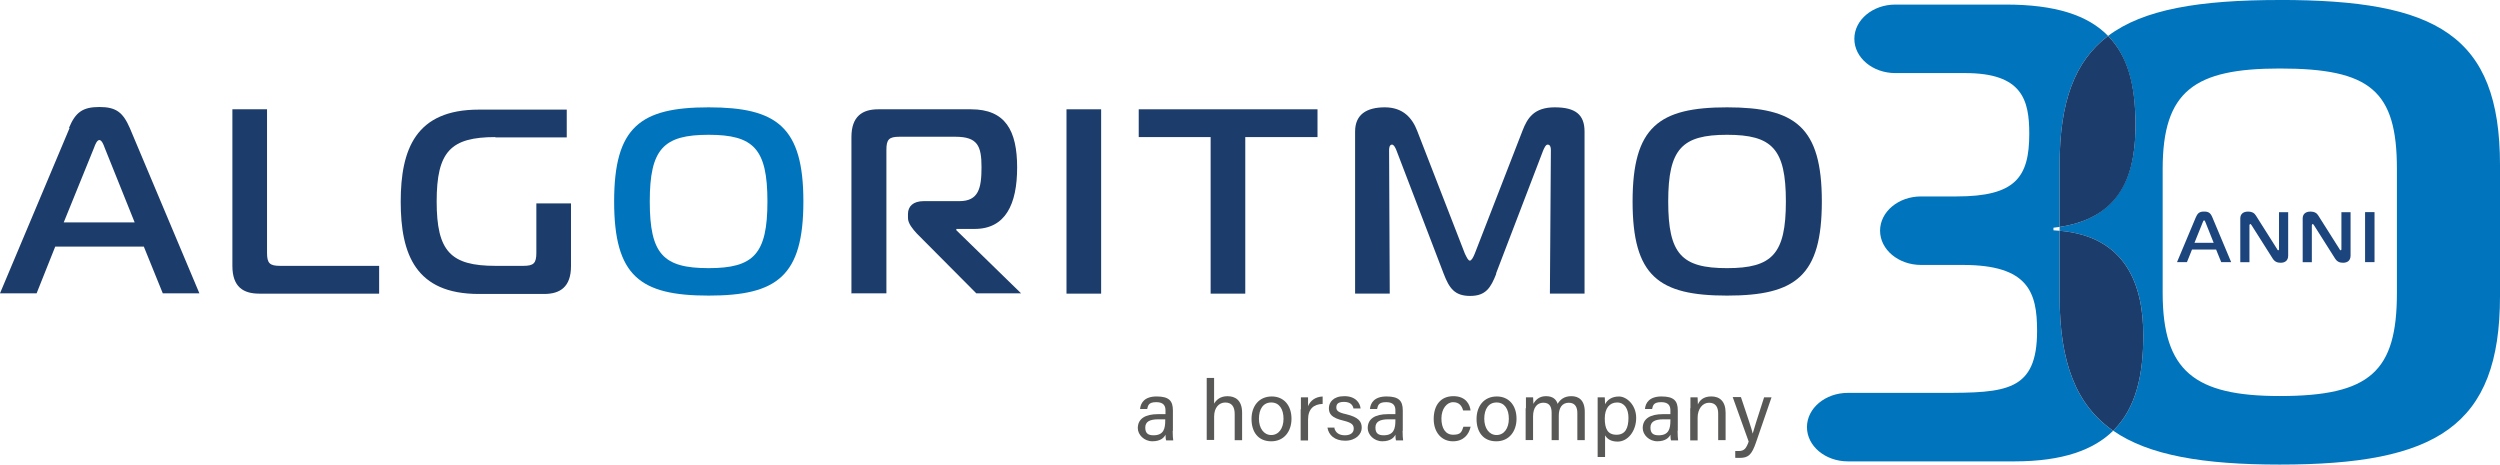
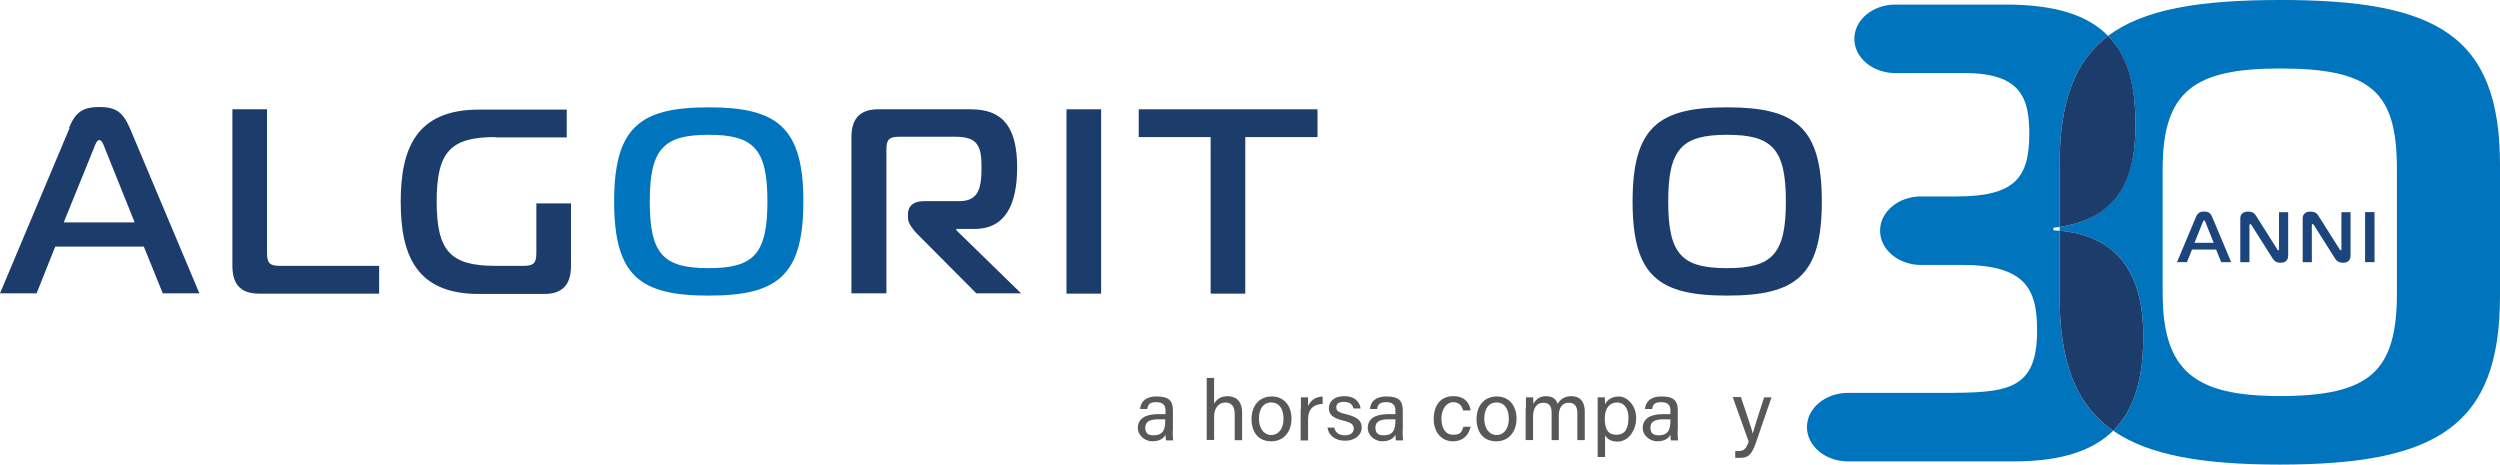
<svg xmlns="http://www.w3.org/2000/svg" viewBox="0 0 764.89 142.15">
  <defs>
    <clipPath id="b">
      <rect x="552.84" y="1.4" width="93.68" height="139.75" fill="none" />
    </clipPath>
  </defs>
  <g fill="none" isolation="isolate">
    <g id="a" data-name="Layer 1">
      <g>
        <path d="m21.1,39.14c2-4.8,4.2-6.4,9.3-6.4s7.2,1.6,9.3,6.4l21.3,50.6h-11.2l-5.8-14.3h-27.1l-5.7,14.3H0l21.3-50.6h-.2Zm-1.6,28.9h21.7l-9.2-22.9c-.3-.9-.9-2.3-1.6-2.3s-1.3,1.4-1.6,2.3l-9.3,22.9Z" fill="#1c3c6b" />
        <path d="m79.3,89.84c-4.8,0-8.2-2-8.2-8.5v-47.9h10.6v43.9c0,3.2.8,4,4,4h30.3v8.5h-36.7Z" fill="#1c3c6b" />
        <path d="m151.6,41.94c-13.7,0-18,4.4-18,19.7s4.3,19.7,18,19.7h8.5c3.2,0,4-.8,4-4v-15.1h10.6v19.2c0,6.4-3.4,8.5-8.2,8.5h-20c-19.3,0-23.9-12.1-23.9-28.2s4.6-28.2,23.9-28.2h26.9v8.5h-21.9l.1-.1Z" fill="#1c3c6b" />
        <path d="m245.8,61.64c0,22.8-8,28.8-29,28.8s-28.9-6-28.9-28.8,8-28.8,28.9-28.8,29,6,29,28.8m-29,20.4c13.8,0,18-4.3,18-20.4s-4.2-20.4-18-20.4-18,4.3-18,20.4,4.1,20.4,18,20.4" fill="#0074bc" />
        <path d="m260.5,89.84v-47.9c0-6.4,3.4-8.5,8.2-8.5h28.4c10.5,0,14.1,6.5,14.1,17.8s-3.6,18.8-13,18.8h-5.6v.4l19.8,19.3h-13.7l-18.2-18.3c-1.2-1.3-2.7-3.1-2.7-4.7v-1.3c0-2.3,1.6-3.9,4.8-3.9h10.9c5.9,0,6.8-3.9,6.8-10.4s-1.2-9.3-8-9.3h-17.1c-3.2,0-4,.8-4,4v43.9h-10.6l-.1.1Z" fill="#1c3c6b" />
        <rect x="326.3" y="33.44" width="10.6" height="56.4" fill="#1c3c6b" />
        <polygon points="370.4 89.84 370.4 41.94 348.4 41.94 348.4 33.44 403.1 33.44 403.1 41.94 381 41.94 381 89.84 370.4 89.84" fill="#1c3c6b" />
-         <path d="m457.8,83.74c-1.7,4.3-3.2,6.8-8,6.8s-6.4-2.4-8.1-6.8l-14.4-37.6c-.2-.6-.8-1.9-1.4-1.9-.9,0-.9,1.4-.9,1.7l.2,43.9h-10.6v-49.6c0-5.2,3.5-7.4,9.1-7.4s8.4,3.3,9.9,7.2l14.6,37.6c.6,1.2,1,2.1,1.5,2.1s1-.9,1.5-2.1l14.6-37.6c1.5-3.9,3.5-7.2,9.9-7.2s9.1,2.3,9.1,7.4v49.6h-10.6l.3-43.9c0-1.5-.6-1.7-1-1.7-.6,0-1.1,1.2-1.4,1.9l-14.4,37.6h.1Z" fill="#1c3c6b" />
        <path d="m557.4,61.64c0,22.8-8,28.8-29,28.8s-28.9-6-28.9-28.8,8-28.8,28.9-28.8,29,6,29,28.8m-29,20.4c13.8,0,18-4.3,18-20.4s-4.2-20.4-18-20.4-18,4.3-18,20.4,4.1,20.4,18,20.4" fill="#1c3c6b" />
        <path d="m358.79,131.87c0,1.22.09,2.45.17,2.88h-2.18c-.09-.26-.18-.87-.18-1.75-.44.87-1.48,2.01-4.02,2.01s-4.46-2.01-4.46-4.02c0-2.88,2.27-4.28,6.2-4.28h2.27v-1.14c0-1.14-.35-2.53-2.8-2.53s-2.53,1.05-2.8,2.1h-2.18c.17-1.84,1.31-3.84,5.07-3.84s4.98,1.31,4.98,4.28v6.2l-.09.09Zm-2.27-3.58h-2.1c-2.62,0-4.02.7-4.02,2.53s.96,2.36,2.53,2.36c3.15,0,3.58-2.1,3.58-4.54v-.44.09Z" fill="#585856" />
        <path d="m371.46,115.71v7.78c.7-1.14,1.84-2.27,4.11-2.27s4.46,1.14,4.46,5.07v8.39h-2.27v-8.04c0-2.27-.96-3.49-2.88-3.49s-3.41,1.57-3.41,4.28v7.17h-2.27v-18.96h2.27v.09Z" fill="#585856" />
        <path d="m395.14,128.12c0,3.76-2.18,6.9-6.2,6.9s-6.03-2.88-6.03-6.82,2.27-6.9,6.2-6.9c3.67,0,6.03,2.71,6.03,6.82m-9.96,0c0,2.88,1.49,4.98,3.76,4.98s3.76-2.01,3.76-4.98-1.31-4.98-3.76-4.98-3.76,2.01-3.76,4.98" fill="#585856" />
        <path d="m398.02,125.15v-3.58h2.19v2.71c.7-1.75,2.27-2.88,4.46-2.97v2.27c-2.71.09-4.46,1.49-4.46,4.81v6.38h-2.27v-9.52l.09-.09Z" fill="#585856" />
        <path d="m408.24,130.91c.35,1.49,1.49,2.27,3.23,2.27s2.71-.79,2.71-2.01-.61-1.84-3.06-2.45c-3.76-.87-4.54-2.1-4.54-3.84s1.31-3.67,4.72-3.67,4.8,2.01,4.98,3.76h-2.18c-.17-.87-.79-2.01-2.88-2.01s-2.36.87-2.36,1.75.52,1.49,2.97,2.01c3.93.96,4.8,2.27,4.8,4.19s-1.83,3.93-5.07,3.93-5.07-1.75-5.42-4.02h2.27l-.17.09Z" fill="#585856" />
        <path d="m429.13,131.87c0,1.22.09,2.45.17,2.88h-2.19c-.09-.26-.17-.87-.17-1.75-.44.87-1.49,2.01-4.02,2.01s-4.46-2.01-4.46-4.02c0-2.88,2.27-4.28,6.2-4.28h2.27v-1.14c0-1.14-.35-2.53-2.8-2.53s-2.53,1.05-2.8,2.1h-2.19c.17-1.84,1.31-3.84,5.07-3.84s4.98,1.31,4.98,4.28v6.2l-.09.09Zm-2.19-3.58h-2.1c-2.62,0-4.02.7-4.02,2.53s.96,2.36,2.53,2.36c3.15,0,3.58-2.1,3.58-4.54v-.44.09Z" fill="#585856" />
        <path d="m449.92,130.65c-.52,2.27-2.1,4.37-5.42,4.37s-5.85-2.62-5.85-6.82,2.1-6.99,6.03-6.99,5.07,2.71,5.24,4.37h-2.27c-.35-1.31-1.14-2.53-3.06-2.53s-3.58,2.01-3.58,4.98,1.22,4.98,3.58,4.98,2.62-.87,3.15-2.45h2.27l-.09.09Z" fill="#585856" />
        <path d="m463.99,128.12c0,3.76-2.19,6.9-6.2,6.9s-6.03-2.88-6.03-6.82,2.27-6.9,6.2-6.9c3.67,0,6.03,2.71,6.03,6.82m-9.87,0c0,2.88,1.49,4.98,3.76,4.98s3.76-2.01,3.76-4.98-1.31-4.98-3.76-4.98-3.76,2.01-3.76,4.98" fill="#585856" />
        <path d="m466.87,124.97v-3.41h2.19c0,.35.09,1.31.09,2.01.61-1.14,1.75-2.36,3.84-2.36s3.15.96,3.58,2.36c.7-1.22,1.92-2.36,4.19-2.36s4.11,1.22,4.11,4.81v8.65h-2.27v-8.3c0-1.57-.52-3.15-2.62-3.15s-3.06,1.66-3.06,3.93v7.51h-2.19v-8.3c0-1.66-.44-3.15-2.53-3.15s-3.15,1.75-3.15,4.19v7.25h-2.27v-9.79l.09.09Z" fill="#585856" />
        <path d="m491.08,133.1v6.73h-2.27v-18.26h2.18c0,.44.09,1.22.09,2.1.7-1.31,2.01-2.36,4.28-2.36s5.24,2.53,5.24,6.55-2.53,7.25-5.68,7.25c-2.1,0-3.23-.87-3.84-1.92v-.09Zm7.16-5.24c0-2.8-1.22-4.72-3.49-4.72s-3.76,1.75-3.76,4.89.87,4.98,3.58,4.98,3.67-2.01,3.67-5.24v.09Z" fill="#585856" />
        <path d="m513.27,131.87c0,1.22.09,2.45.17,2.88h-2.19c-.09-.26-.17-.87-.17-1.75-.44.87-1.49,2.01-4.02,2.01s-4.46-2.01-4.46-4.02c0-2.88,2.27-4.28,6.2-4.28h2.27v-1.14c0-1.14-.35-2.53-2.8-2.53s-2.53,1.05-2.8,2.1h-2.19c.17-1.84,1.31-3.84,5.07-3.84s4.98,1.31,4.98,4.28v6.2l-.09.09Zm-2.19-3.58h-2.1c-2.62,0-4.02.7-4.02,2.53s.96,2.36,2.53,2.36c3.15,0,3.58-2.1,3.58-4.54v-.44.09Z" fill="#585856" />
-         <path d="m517.2,124.88v-3.32h2.19c0,.35.09,1.75.09,2.18.52-1.14,1.57-2.45,4.11-2.45s4.37,1.49,4.37,4.98v8.39h-2.27v-8.12c0-2.01-.79-3.32-2.8-3.32s-3.49,1.92-3.49,4.54v6.99h-2.27v-9.79l.09-.09Z" fill="#585856" />
        <path d="m532.67,121.56c2.1,6.29,3.32,9.79,3.58,11.1.44-1.49,1.31-4.46,3.49-11.1h2.27l-4.72,13.72c-1.31,3.84-2.36,4.81-4.98,4.81s-.87,0-1.4-.09v-2.01h1.05c1.66,0,2.27-.7,3.06-2.88l-4.89-13.63h2.45l.09.09Z" fill="#585856" />
        <path d="m697.52,0c-24.6,0-41.71,2.82-52.54,10.99,5.96,6.14,8.38,15.19,8.38,27.14s-2.49,28.21-23.21,31.3v1.17c20.42,1.77,25.6,16.7,25.6,32.01,0,11.76-2.07,22.14-9.22,29.16,10.89,7.56,27.54,10.37,50.99,10.37,47.78,0,67.37-11.58,67.37-51.51v-40.13c0-39.93-19.59-50.51-67.37-50.51m35.83,89.64c0,23.96-8.12,31.54-35.83,31.54-26.04,0-35.84-7.59-35.84-31.54v-37.93c0-23.96,9.8-30.74,35.84-30.74,27.71,0,35.83,6.79,35.83,30.74v37.93Z" fill="#0074bc" />
        <g fill="none" mix-blend-mode="multiply">
          <g clip-path="url(#b)" fill="none">
            <path d="m630.15,90.64v-20.04c-.61-.05-1.24-.1-1.88-.13v-.8c.64-.07,1.27-.15,1.88-.24v-18.92c0-19.37,4.63-31.82,14.83-39.52-6.19-6.37-16.19-9.59-31.28-9.59h-33.81c-6.93,0-12.54,4.69-12.54,10.48s5.62,10.48,12.54,10.48h21.39c17.44,0,19.59,8.19,19.59,18.57,0,13.38-4.3,19.17-22.22,19.17h-10.89c-6.93,0-12.54,4.69-12.54,10.48s5.62,10.48,12.54,10.48h12.8c20.07,0,22.7,8.39,22.7,20.17,0,18.57-9.56,18.97-29.15,18.97h-28.72c-6.93,0-12.54,4.69-12.54,10.48s5.61,10.48,12.54,10.48h50.94c14.77,0,24.25-3.52,30.2-9.37-11.29-7.85-16.38-20.81-16.38-41.14" fill="#0074bc" />
          </g>
        </g>
        <path d="m630.15,50.51v18.92c20.72-3.09,23.21-18.89,23.21-31.3s-2.42-21.01-8.38-27.14c-10.2,7.7-14.83,20.15-14.83,39.52" fill="#1c3c6b" />
        <path d="m655.75,102.62c0-15.31-5.18-30.25-25.6-32.02v20.04c0,20.33,5.09,33.3,16.38,41.14,7.14-7.02,9.22-17.4,9.22-29.16" fill="#1c3c6b" />
        <path d="m671.85,66.46c.55-1.29,1.14-1.73,2.51-1.73s1.97.44,2.51,1.73l5.77,13.75h-3.04l-1.57-3.87h-7.37l-1.55,3.87h-3.04l5.77-13.75Zm-.44,7.83h5.88l-2.49-6.23c-.09-.24-.24-.64-.44-.64s-.35.4-.44.64l-2.51,6.23Z" fill="#1c447d" />
        <path d="m700.08,78.22c0,1.55-1.03,2.17-2.27,2.17-.94,0-1.79-.22-2.47-1.29l-6.45-10.19c-.24-.33-.28-.37-.35-.37-.11,0-.31.11-.31.44v11.24h-2.8v-13.4c0-1.31.88-2.08,2.34-2.08,1.38,0,2.01.53,2.43,1.2l6.49,10.26c.11.15.15.37.35.37.24,0,.24-.26.24-.37v-11.28h2.8v13.32Z" fill="#1c447d" />
        <path d="m719.17,78.22c0,1.55-1.03,2.17-2.27,2.17-.94,0-1.79-.22-2.47-1.29l-6.45-10.19c-.24-.33-.28-.37-.35-.37-.11,0-.31.11-.31.44v11.24h-2.8v-13.4c0-1.31.88-2.08,2.34-2.08,1.38,0,2.01.53,2.43,1.2l6.49,10.26c.11.15.15.37.35.37.24,0,.24-.26.24-.37v-11.28h2.8v13.32Z" fill="#1c447d" />
        <rect x="723.61" y="64.9" width="2.89" height="15.3" fill="#1c447d" />
      </g>
    </g>
  </g>
</svg>